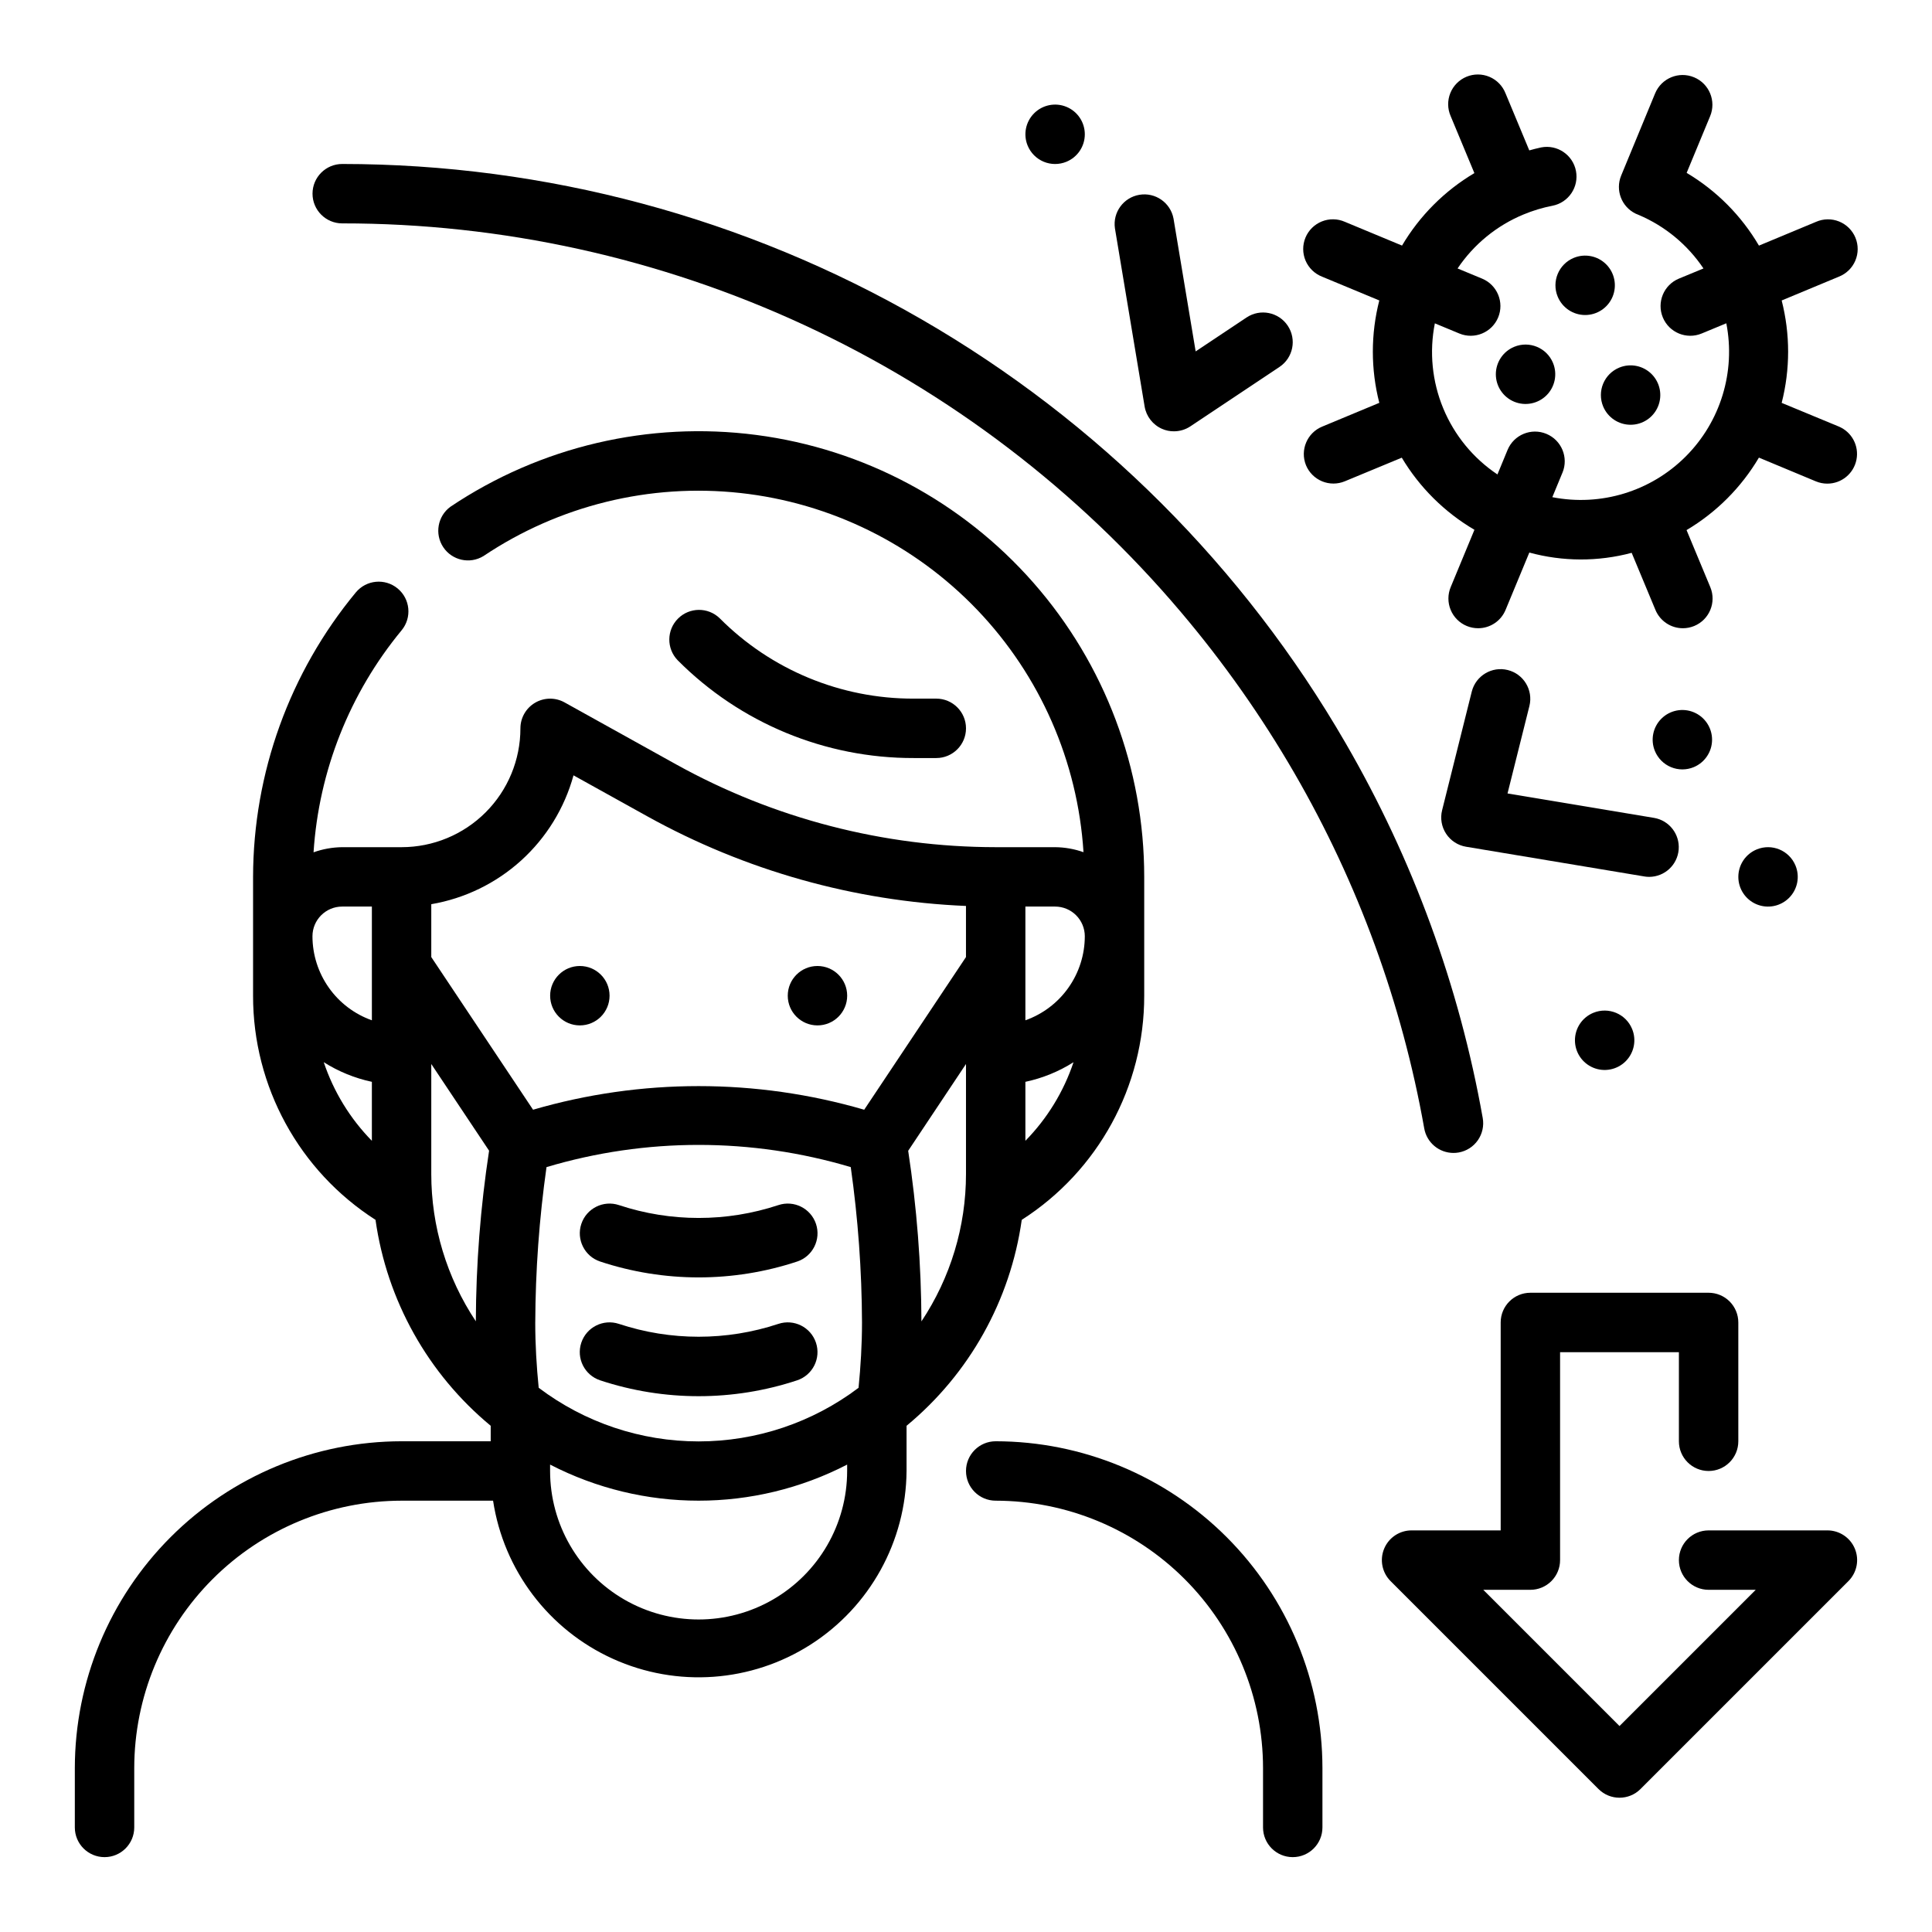
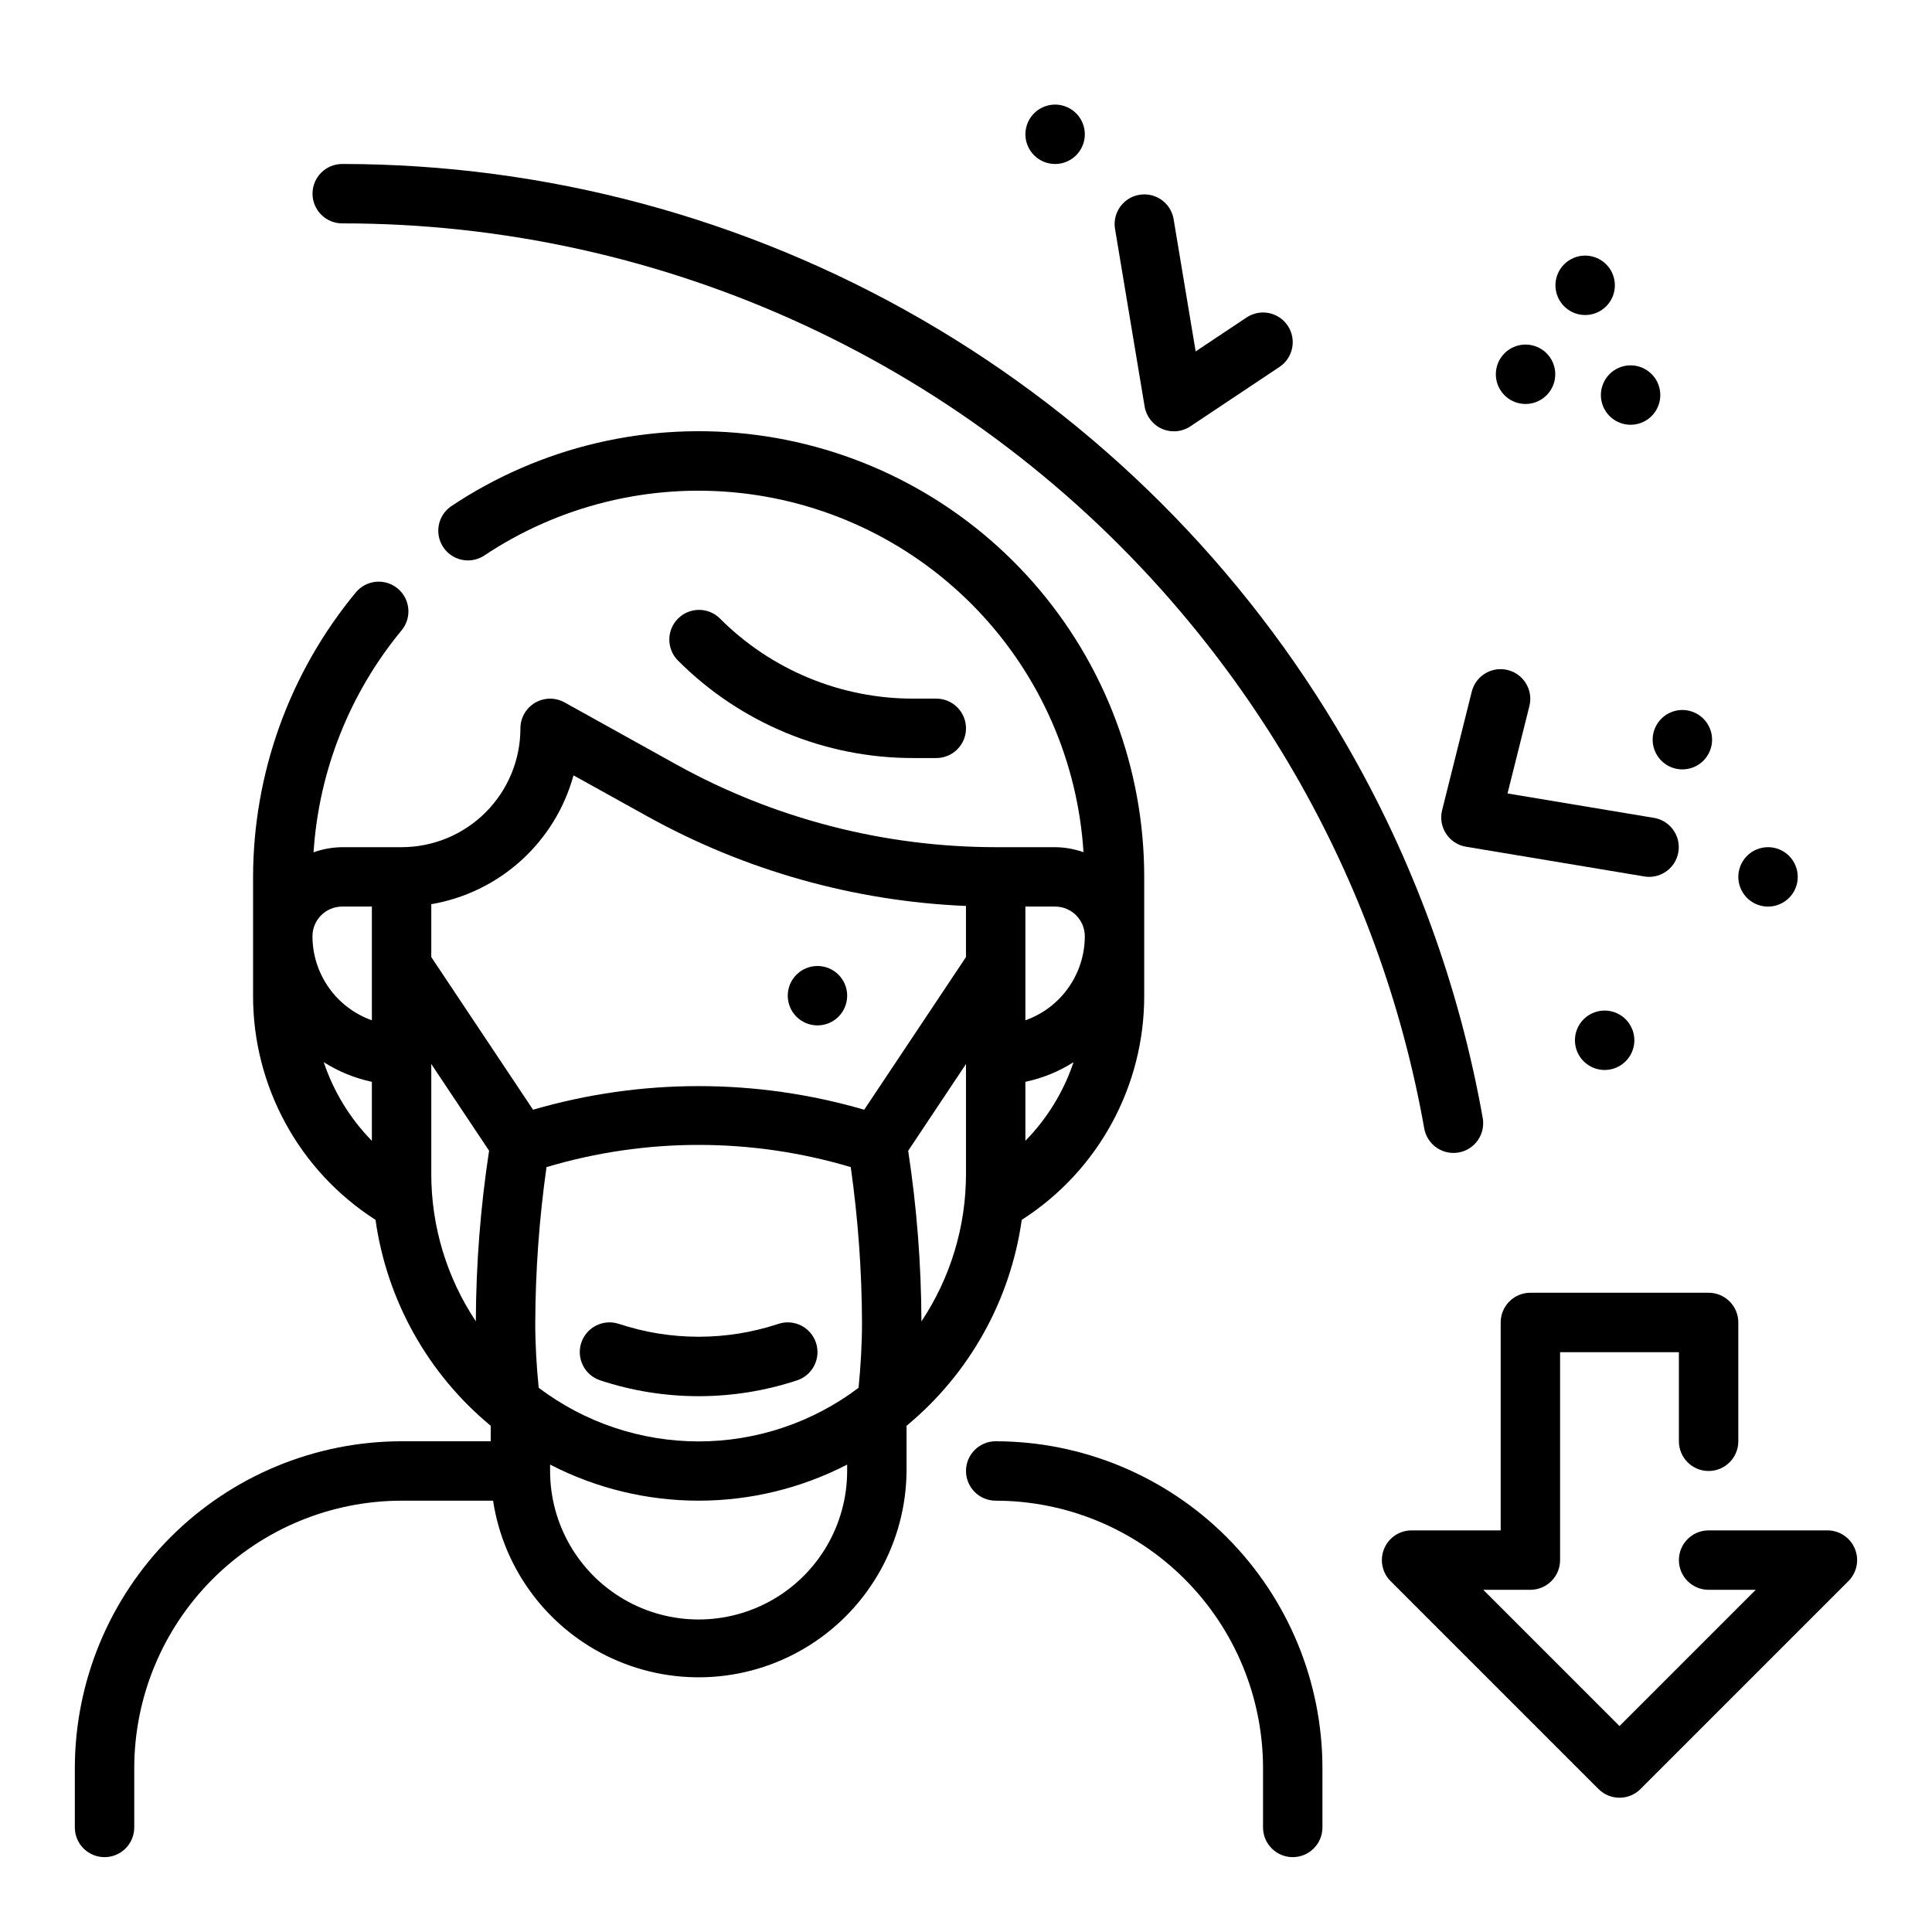
<svg xmlns="http://www.w3.org/2000/svg" fill="#000000" width="800px" height="800px" version="1.1" viewBox="144 144 512 512">
  <g>
    <path d="m407.87 525.95c-4.348 0-7.871 3.527-7.871 7.875 0 4.348 3.523 7.871 7.871 7.871 18.781 0.02 36.793 7.492 50.074 20.773s20.754 31.289 20.773 50.074v15.746c0 4.348 3.523 7.871 7.871 7.871s7.871-3.523 7.871-7.871v-15.746c-0.023-22.957-9.156-44.965-25.391-61.199-16.234-16.234-38.242-25.367-61.199-25.395z" />
    <path d="m414.78 467.27c20.25-12.965 32.484-35.359 32.449-59.402v-31.488c0.008-28.676-10.422-56.371-29.336-77.922-18.914-21.547-45.023-35.48-73.457-39.191-28.434-3.711-57.246 3.047-81.059 19.02-3.41 2.488-4.246 7.227-1.902 10.734 2.348 3.508 7.047 4.543 10.648 2.34 20.008-13.41 44.105-19.332 68.051-16.715 23.945 2.613 46.199 13.598 62.84 31.012 16.641 17.414 26.598 40.141 28.125 64.18-2.418-0.855-4.961-1.305-7.527-1.328h-15.742c-29.637-0.02-58.785-7.574-84.703-21.949l-29.559-16.422c-2.438-1.352-5.41-1.312-7.812 0.102-2.402 1.414-3.879 3.992-3.879 6.781 0 8.352-3.316 16.359-9.223 22.266-5.906 5.902-13.914 9.223-22.266 9.223h-15.742c-2.59 0.031-5.152 0.488-7.59 1.359 1.398-21.574 9.562-42.156 23.332-58.828 2.773-3.348 2.309-8.312-1.043-11.086-3.348-2.773-8.312-2.309-11.086 1.043-17.551 21.207-27.176 47.855-27.23 75.383v31.488c-0.031 24.039 12.203 46.438 32.449 59.402 3.016 21.363 13.902 40.824 30.527 54.574v4.102h-23.617c-22.957 0.027-44.965 9.16-61.199 25.395s-25.367 38.242-25.395 61.199v15.746c0 4.348 3.527 7.871 7.875 7.871 4.348 0 7.871-3.523 7.871-7.871v-15.746c0.02-18.785 7.492-36.793 20.773-50.074s31.289-20.754 50.074-20.773h24.246c2.809 18.434 14.75 34.199 31.734 41.895 16.988 7.699 36.711 6.281 52.426-3.766 15.711-10.043 25.273-27.355 25.418-46v-11.977c16.625-13.75 27.512-33.211 30.527-54.574zm-26.59 26.914c-0.055-15.137-1.23-30.246-3.512-45.211l15.32-23v29.125c0.008 13.91-4.102 27.508-11.809 39.086zm-101.43 17.594c-0.559-5.606-0.914-11.375-0.914-17.32h0.004c0.055-13.77 1.051-27.523 2.981-41.16 26.305-7.848 54.324-7.848 80.629 0 1.93 13.637 2.926 27.391 2.981 41.16 0 5.902-0.355 11.676-0.914 17.32h0.004c-12.207 9.223-27.086 14.211-42.387 14.211-15.297 0-30.176-4.988-42.383-14.211zm128.98-65.457v-15.625c4.527-0.961 8.844-2.719 12.754-5.195-2.621 7.816-6.981 14.934-12.754 20.82zm15.746-54.199c-0.008 4.883-1.523 9.645-4.344 13.633-2.816 3.988-6.801 7.004-11.402 8.637v-30.141h7.871c2.09 0 4.09 0.828 5.566 2.305 1.477 1.477 2.309 3.481 2.309 5.566zm-135.5-42.648 19.539 10.848c25.926 14.379 54.848 22.52 84.469 23.766v13.547l-26.969 40.453h-0.004c-28.656-8.344-59.098-8.344-87.754 0l-26.973-40.453v-14.012c8.879-1.52 17.145-5.539 23.82-11.586 6.676-6.051 11.488-13.875 13.871-22.562zm-61.305 34.777h7.871v30.141c-4.602-1.633-8.586-4.648-11.402-8.637-2.82-3.988-4.336-8.75-4.344-13.633 0-4.348 3.527-7.871 7.875-7.871zm-4.879 41.242h-0.004c3.91 2.477 8.227 4.238 12.754 5.203v15.633c-5.773-5.891-10.137-13.016-12.754-20.836zm28.492 29.605v-29.125l15.32 22.977c-2.281 14.965-3.457 30.074-3.512 45.211-7.703-11.57-11.812-25.16-11.809-39.062zm110.21 78.723c0 14.062-7.504 27.055-19.68 34.086-12.18 7.031-27.184 7.031-39.363 0-12.176-7.031-19.68-20.023-19.68-34.086v-1.688c24.691 12.75 54.031 12.75 78.723 0z" />
    <path d="m355.25 509.8c4.129-1.375 6.363-5.836 4.992-9.965-1.375-4.129-5.836-6.363-9.969-4.992-13.719 4.543-28.535 4.543-42.254 0-4.133-1.371-8.594 0.863-9.969 4.992-1.371 4.129 0.863 8.59 4.992 9.965 16.949 5.606 35.258 5.606 52.207 0z" />
-     <path d="m303.05 478.32c16.949 5.606 35.258 5.606 52.207 0 4.129-1.371 6.363-5.836 4.992-9.965-1.375-4.129-5.836-6.363-9.969-4.992-13.719 4.543-28.535 4.543-42.254 0-4.133-1.371-8.594 0.863-9.969 4.992-1.371 4.129 0.863 8.594 4.992 9.965z" />
    <path d="m368.51 407.87c0 4.348-3.527 7.871-7.875 7.871-4.348 0-7.871-3.523-7.871-7.871s3.523-7.871 7.871-7.871c4.348 0 7.875 3.523 7.875 7.871" />
-     <path d="m305.54 407.87c0 4.348-3.523 7.871-7.871 7.871-4.348 0-7.875-3.523-7.875-7.871s3.527-7.871 7.875-7.871c4.348 0 7.871 3.523 7.871 7.871" />
    <path d="m386.16 344.89h5.965c4.348 0 7.875-3.523 7.875-7.871 0-4.348-3.527-7.875-7.875-7.875h-5.969 0.004c-19.305 0.055-37.832-7.617-51.445-21.309-3.086-2.981-7.996-2.941-11.035 0.098-3.035 3.035-3.078 7.945-0.094 11.035 16.555 16.652 39.09 25.988 62.574 25.922z" />
    <path d="m234.69 203.2c42.312-0.027 84.125 9.18 122.52 26.977s72.438 43.754 99.766 76.059c11.25 13.281 21.297 27.535 30.023 42.598 16.887 29.156 28.543 61.043 34.441 94.219 0.668 3.75 3.93 6.481 7.738 6.488 0.465 0 0.934-0.039 1.391-0.121 2.059-0.367 3.883-1.531 5.078-3.246 1.191-1.711 1.656-3.828 1.293-5.883-6.215-34.977-18.508-68.598-36.324-99.332-26.973-46.656-65.742-85.398-112.42-112.34-46.672-26.945-99.613-41.141-153.5-41.164-4.348 0-7.875 3.523-7.875 7.871 0 4.348 3.527 7.875 7.875 7.875z" />
    <path d="m592.86 347.3c2.941-1.223 4.856-4.094 4.856-7.277s-1.918-6.051-4.859-7.269-6.328-0.543-8.578 1.707c-2.254 2.254-2.926 5.637-1.707 8.578 0.801 1.93 2.332 3.465 4.262 4.262 1.93 0.801 4.098 0.797 6.027 0z" />
    <path d="m609.54 369.11c-2.941 1.215-4.863 4.086-4.863 7.269-0.004 3.184 1.914 6.055 4.852 7.277 2.941 1.219 6.328 0.547 8.582-1.703 2.254-2.25 2.93-5.637 1.711-8.578-1.66-4.016-6.262-5.926-10.281-4.266z" />
    <path d="m566.24 412.41c-2.941 1.215-4.863 4.082-4.863 7.269-0.004 3.184 1.914 6.055 4.856 7.273 2.938 1.223 6.324 0.551 8.578-1.699s2.93-5.637 1.711-8.578c-1.66-4.016-6.262-5.926-10.281-4.266z" />
    <path d="m426.63 186.86c2.941-1.219 4.859-4.09 4.856-7.273 0-3.184-1.918-6.055-4.859-7.269-2.941-1.219-6.328-0.547-8.578 1.707-2.25 2.25-2.926 5.637-1.707 8.578 0.801 1.93 2.332 3.461 4.262 4.262 1.93 0.797 4.098 0.797 6.027-0.004z" />
-     <path d="m490.1 267.29c0.801 1.93 2.332 3.461 4.262 4.262 1.93 0.797 4.098 0.797 6.027-0.004l15.098-6.258c4.711 7.887 11.336 14.461 19.254 19.113l-6.297 15.199c-0.801 1.93-0.801 4.098 0 6.027 0.797 1.93 2.332 3.465 4.262 4.262 0.953 0.395 1.98 0.598 3.012 0.598 3.184 0.004 6.055-1.914 7.273-4.856l6.297-15.199h0.004c8.871 2.418 18.23 2.445 27.117 0.07l6.297 15.121c1.219 2.945 4.09 4.863 7.273 4.863 1.035 0 2.059-0.203 3.016-0.598 4.016-1.664 5.922-6.266 4.258-10.281l-6.297-15.129c7.906-4.691 14.5-11.297 19.176-19.207l15.105 6.297h0.004c0.957 0.395 1.98 0.598 3.012 0.598 3.758 0.004 6.992-2.648 7.727-6.336 0.734-3.684-1.238-7.371-4.711-8.809l-15.105-6.258c2.277-8.902 2.277-18.234 0-27.137l15.129-6.297c1.973-0.77 3.555-2.301 4.383-4.246 0.832-1.949 0.84-4.148 0.031-6.106-0.812-1.953-2.375-3.5-4.34-4.289-1.965-0.789-4.164-0.75-6.102 0.102l-15.121 6.297h-0.004c-4.656-7.941-11.246-14.57-19.16-19.277l6.219-15.012c1.676-4.023-0.23-8.645-4.254-10.316-4.023-1.676-8.641 0.23-10.316 4.254l-9.004 21.797c-1.582 3.836 0.086 8.242 3.809 10.07 0.285 0.137 0.574 0.262 0.875 0.367 6.961 2.965 12.914 7.887 17.129 14.172l-6.512 2.691c-4.016 1.664-5.922 6.273-4.258 10.289 1.664 4.016 6.273 5.922 10.289 4.258l6.535-2.707c2.512 12.836-1.531 26.078-10.781 35.32-9.25 9.246-22.492 13.281-35.328 10.762l2.684-6.496 0.004 0.004c1.664-4.019-0.242-8.625-4.262-10.289-4.016-1.668-8.621 0.238-10.289 4.258l-2.684 6.504v-0.004c-6.41-4.289-11.406-10.379-14.359-17.508-2.953-7.125-3.727-14.969-2.227-22.535l6.488 2.691c4.016 1.664 8.621-0.242 10.289-4.258 1.664-4.016-0.242-8.625-4.262-10.289l-6.496-2.691h0.004c4.293-6.391 10.379-11.371 17.492-14.312 2.461-1.023 5.023-1.797 7.641-2.305 4.269-0.824 7.062-4.953 6.242-9.223-0.824-4.269-4.953-7.062-9.223-6.238-1.062 0.211-2.109 0.52-3.148 0.789l-6.297-15.121-0.004-0.004c-0.77-1.965-2.301-3.539-4.242-4.363-1.945-0.828-4.137-0.836-6.09-0.031-1.949 0.809-3.496 2.363-4.289 4.32-0.793 1.957-0.766 4.152 0.074 6.09l6.297 15.129c-7.902 4.691-14.496 11.297-19.176 19.207l-15.145-6.297c-1.938-0.852-4.137-0.891-6.102-0.102-1.965 0.789-3.531 2.336-4.34 4.289-0.812 1.957-0.801 4.156 0.027 6.106 0.832 1.945 2.41 3.477 4.383 4.246l15.152 6.297h0.004c-2.281 8.902-2.281 18.234 0 27.137l-15.129 6.297h-0.004c-4 1.648-5.922 6.219-4.297 10.234z" />
    <path d="m568.85 251.71c1.219 2.938 4.09 4.856 7.273 4.856 3.184 0.004 6.055-1.914 7.273-4.856s0.547-6.324-1.703-8.578c-2.25-2.25-5.633-2.93-8.574-1.711-1.934 0.797-3.465 2.328-4.266 4.258-0.801 1.93-0.801 4.098-0.004 6.031z" />
    <path d="m545.28 235.91c-2.945 1.215-4.863 4.086-4.867 7.269 0 3.184 1.914 6.055 4.856 7.277 2.941 1.219 6.328 0.547 8.582-1.703 2.25-2.25 2.926-5.633 1.711-8.578-1.664-4.016-6.266-5.926-10.281-4.266z" />
    <path d="m556.81 222.62c1.219 2.945 4.09 4.863 7.273 4.863 3.184 0 6.055-1.918 7.273-4.859s0.547-6.328-1.707-8.578c-2.254-2.254-5.641-2.926-8.582-1.707-4.012 1.664-5.918 6.266-4.258 10.281z" />
    <path d="m451.95 257.65c0.992 0.438 2.066 0.66 3.148 0.652 1.555 0 3.078-0.457 4.371-1.32l23.617-15.742-0.004-0.004c3.617-2.41 4.594-7.301 2.184-10.918-2.414-3.617-7.301-4.594-10.918-2.18l-13.488 8.988-5.871-35.227c-0.805-4.195-4.812-6.984-9.031-6.277-4.215 0.703-7.098 4.644-6.492 8.875l7.871 47.23v0.004c0.438 2.625 2.176 4.852 4.613 5.918z" />
    <path d="m581.05 376.38c4.086-0.016 7.484-3.156 7.816-7.227 0.336-4.074-2.504-7.727-6.531-8.406l-38.824-6.473 5.809-23.215c1.02-4.203-1.543-8.441-5.738-9.492-4.195-1.051-8.453 1.48-9.535 5.668l-7.871 31.488c-0.535 2.129-0.152 4.387 1.055 6.227 1.203 1.836 3.121 3.086 5.289 3.445l47.23 7.871 0.004 0.004c0.426 0.074 0.863 0.109 1.297 0.109z" />
    <path d="m628.29 549.57h-31.488c-4.348 0-7.875 3.523-7.875 7.871s3.527 7.875 7.875 7.875h12.484l-36.102 36.102-36.102-36.102h12.484c2.09 0 4.09-0.832 5.566-2.309 1.477-1.477 2.305-3.477 2.305-5.566v-55.102h31.488v23.617-0.004c0 4.348 3.527 7.875 7.875 7.875 4.348 0 7.871-3.527 7.871-7.875v-31.488c0-2.086-0.832-4.09-2.305-5.566-1.477-1.473-3.481-2.305-5.566-2.305h-47.234c-4.348 0-7.871 3.523-7.871 7.871v55.105h-23.617c-3.184 0-6.051 1.918-7.269 4.859-1.219 2.941-0.547 6.328 1.703 8.578l55.105 55.105c3.074 3.074 8.059 3.074 11.133 0l55.105-55.105h-0.004c2.25-2.25 2.926-5.637 1.707-8.578-1.219-2.941-4.09-4.859-7.269-4.859z" />
  </g>
</svg>